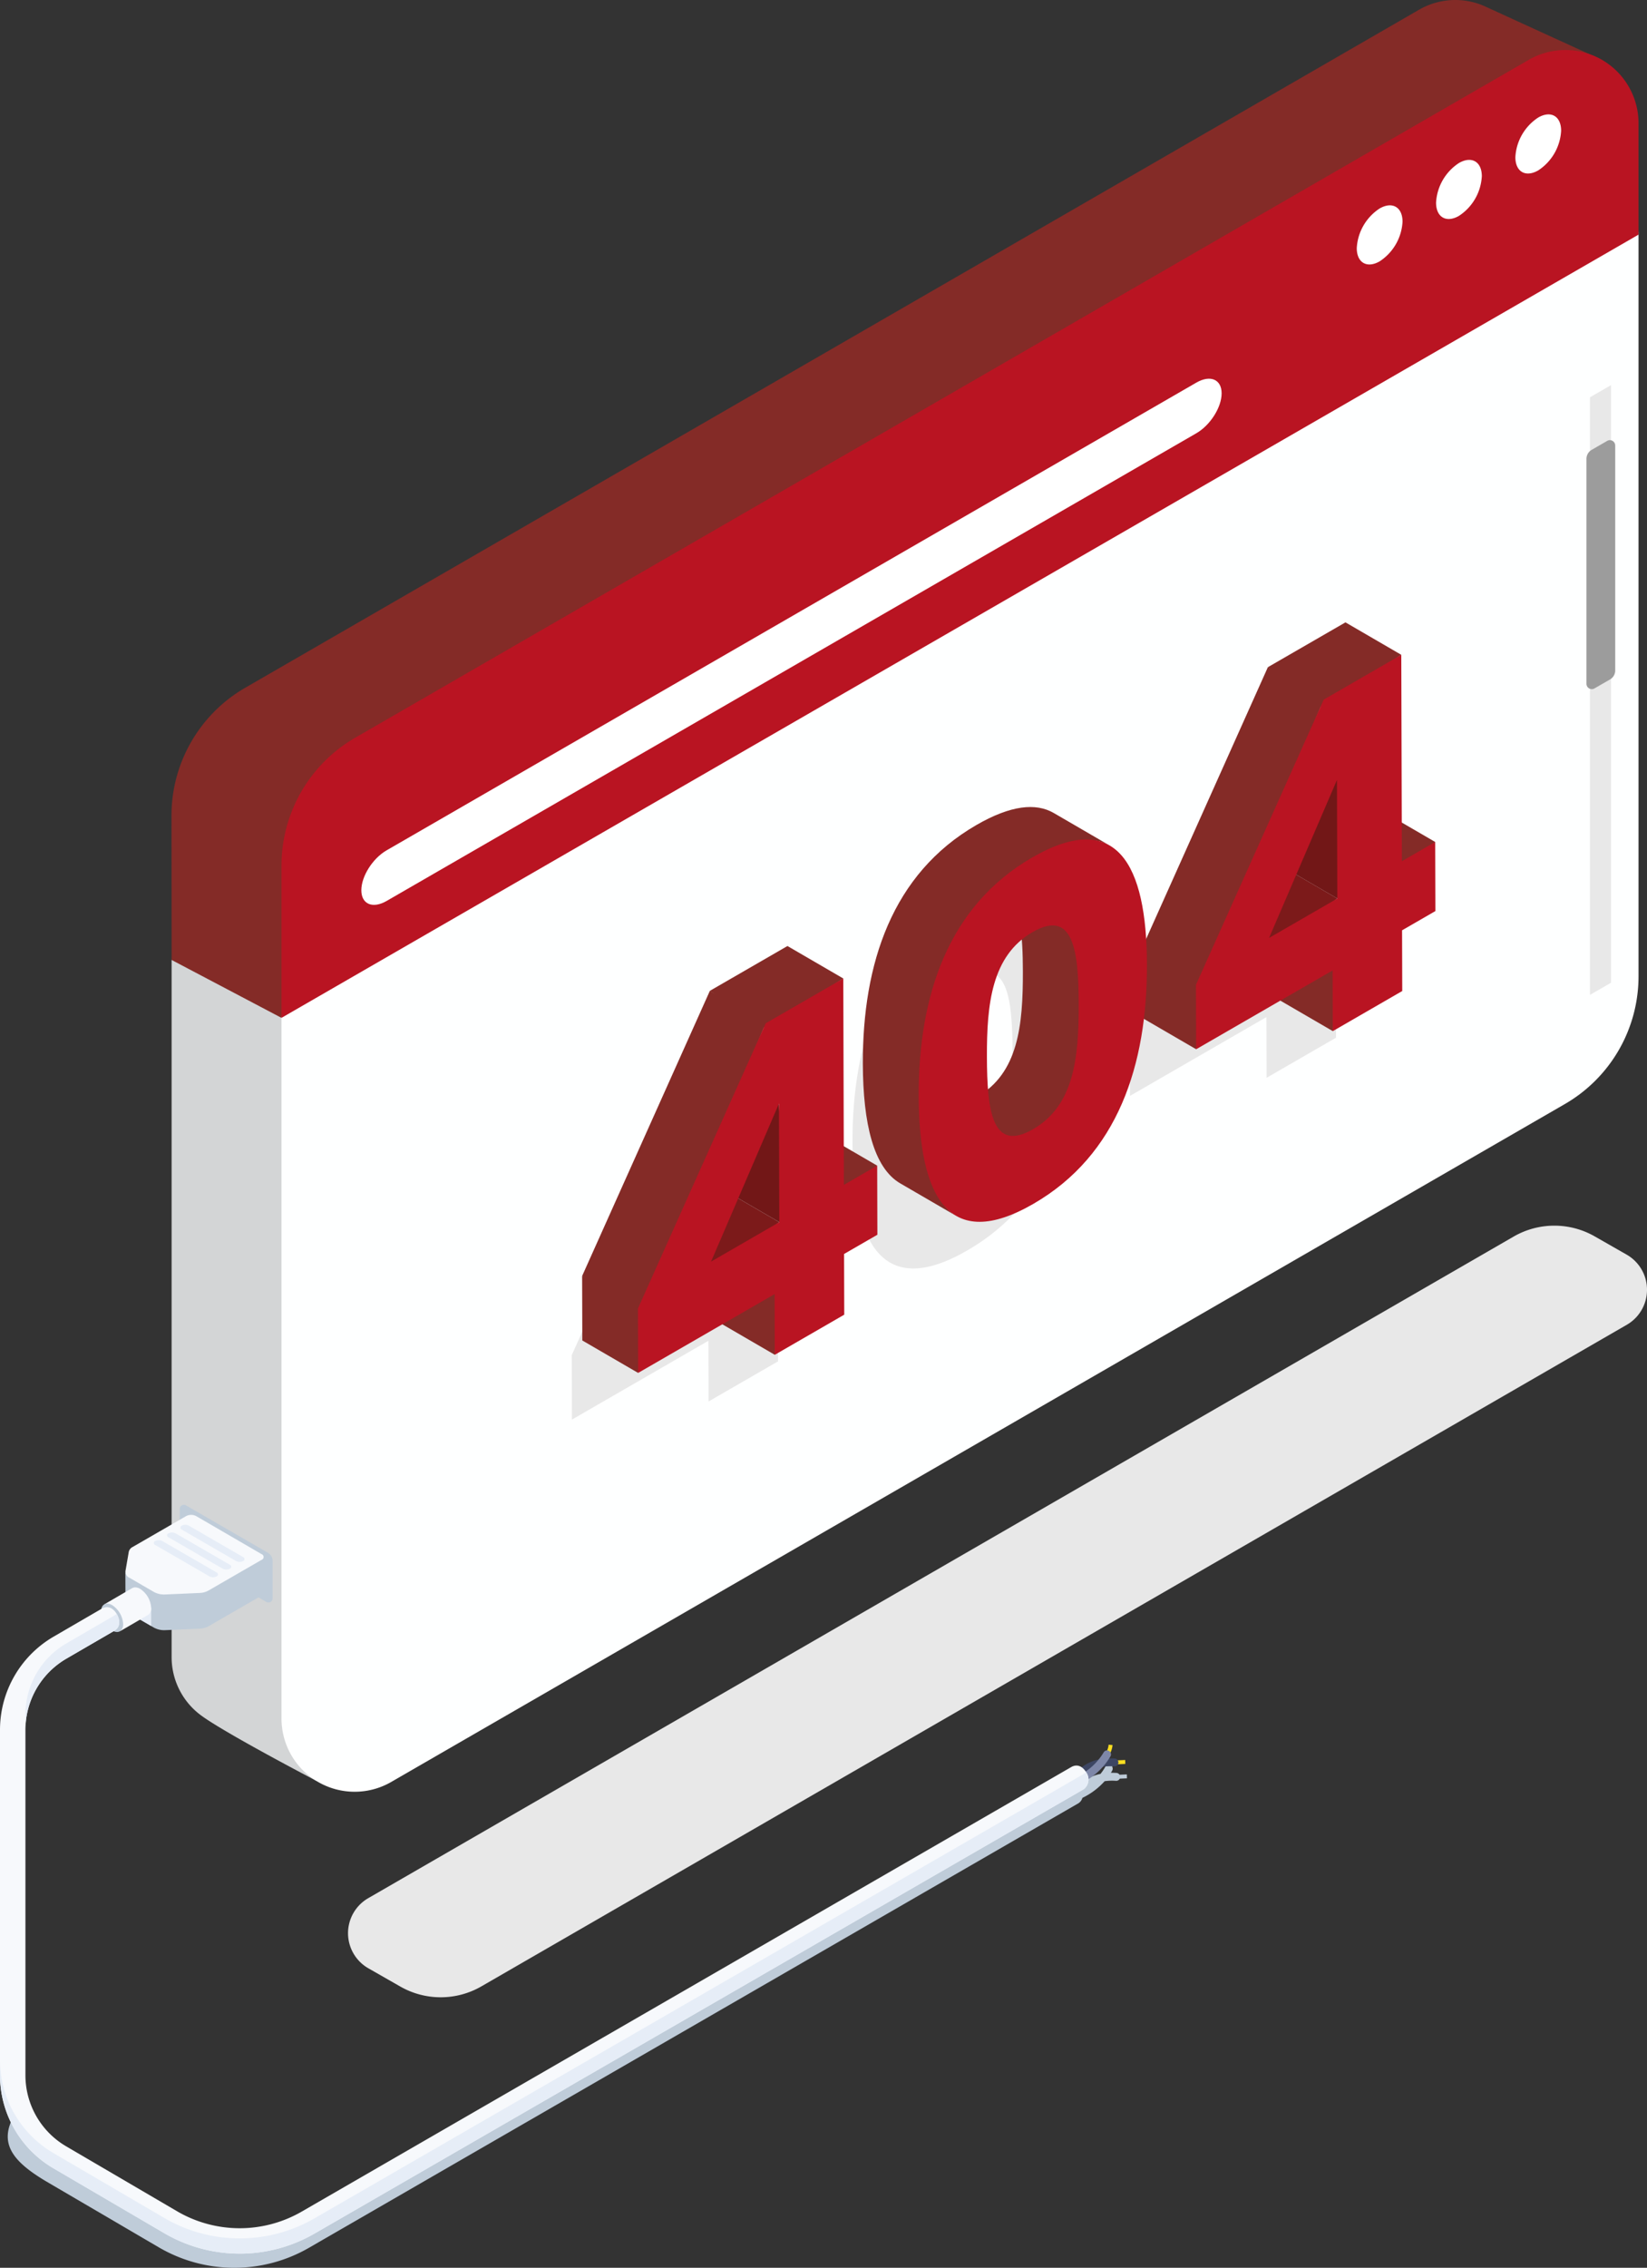
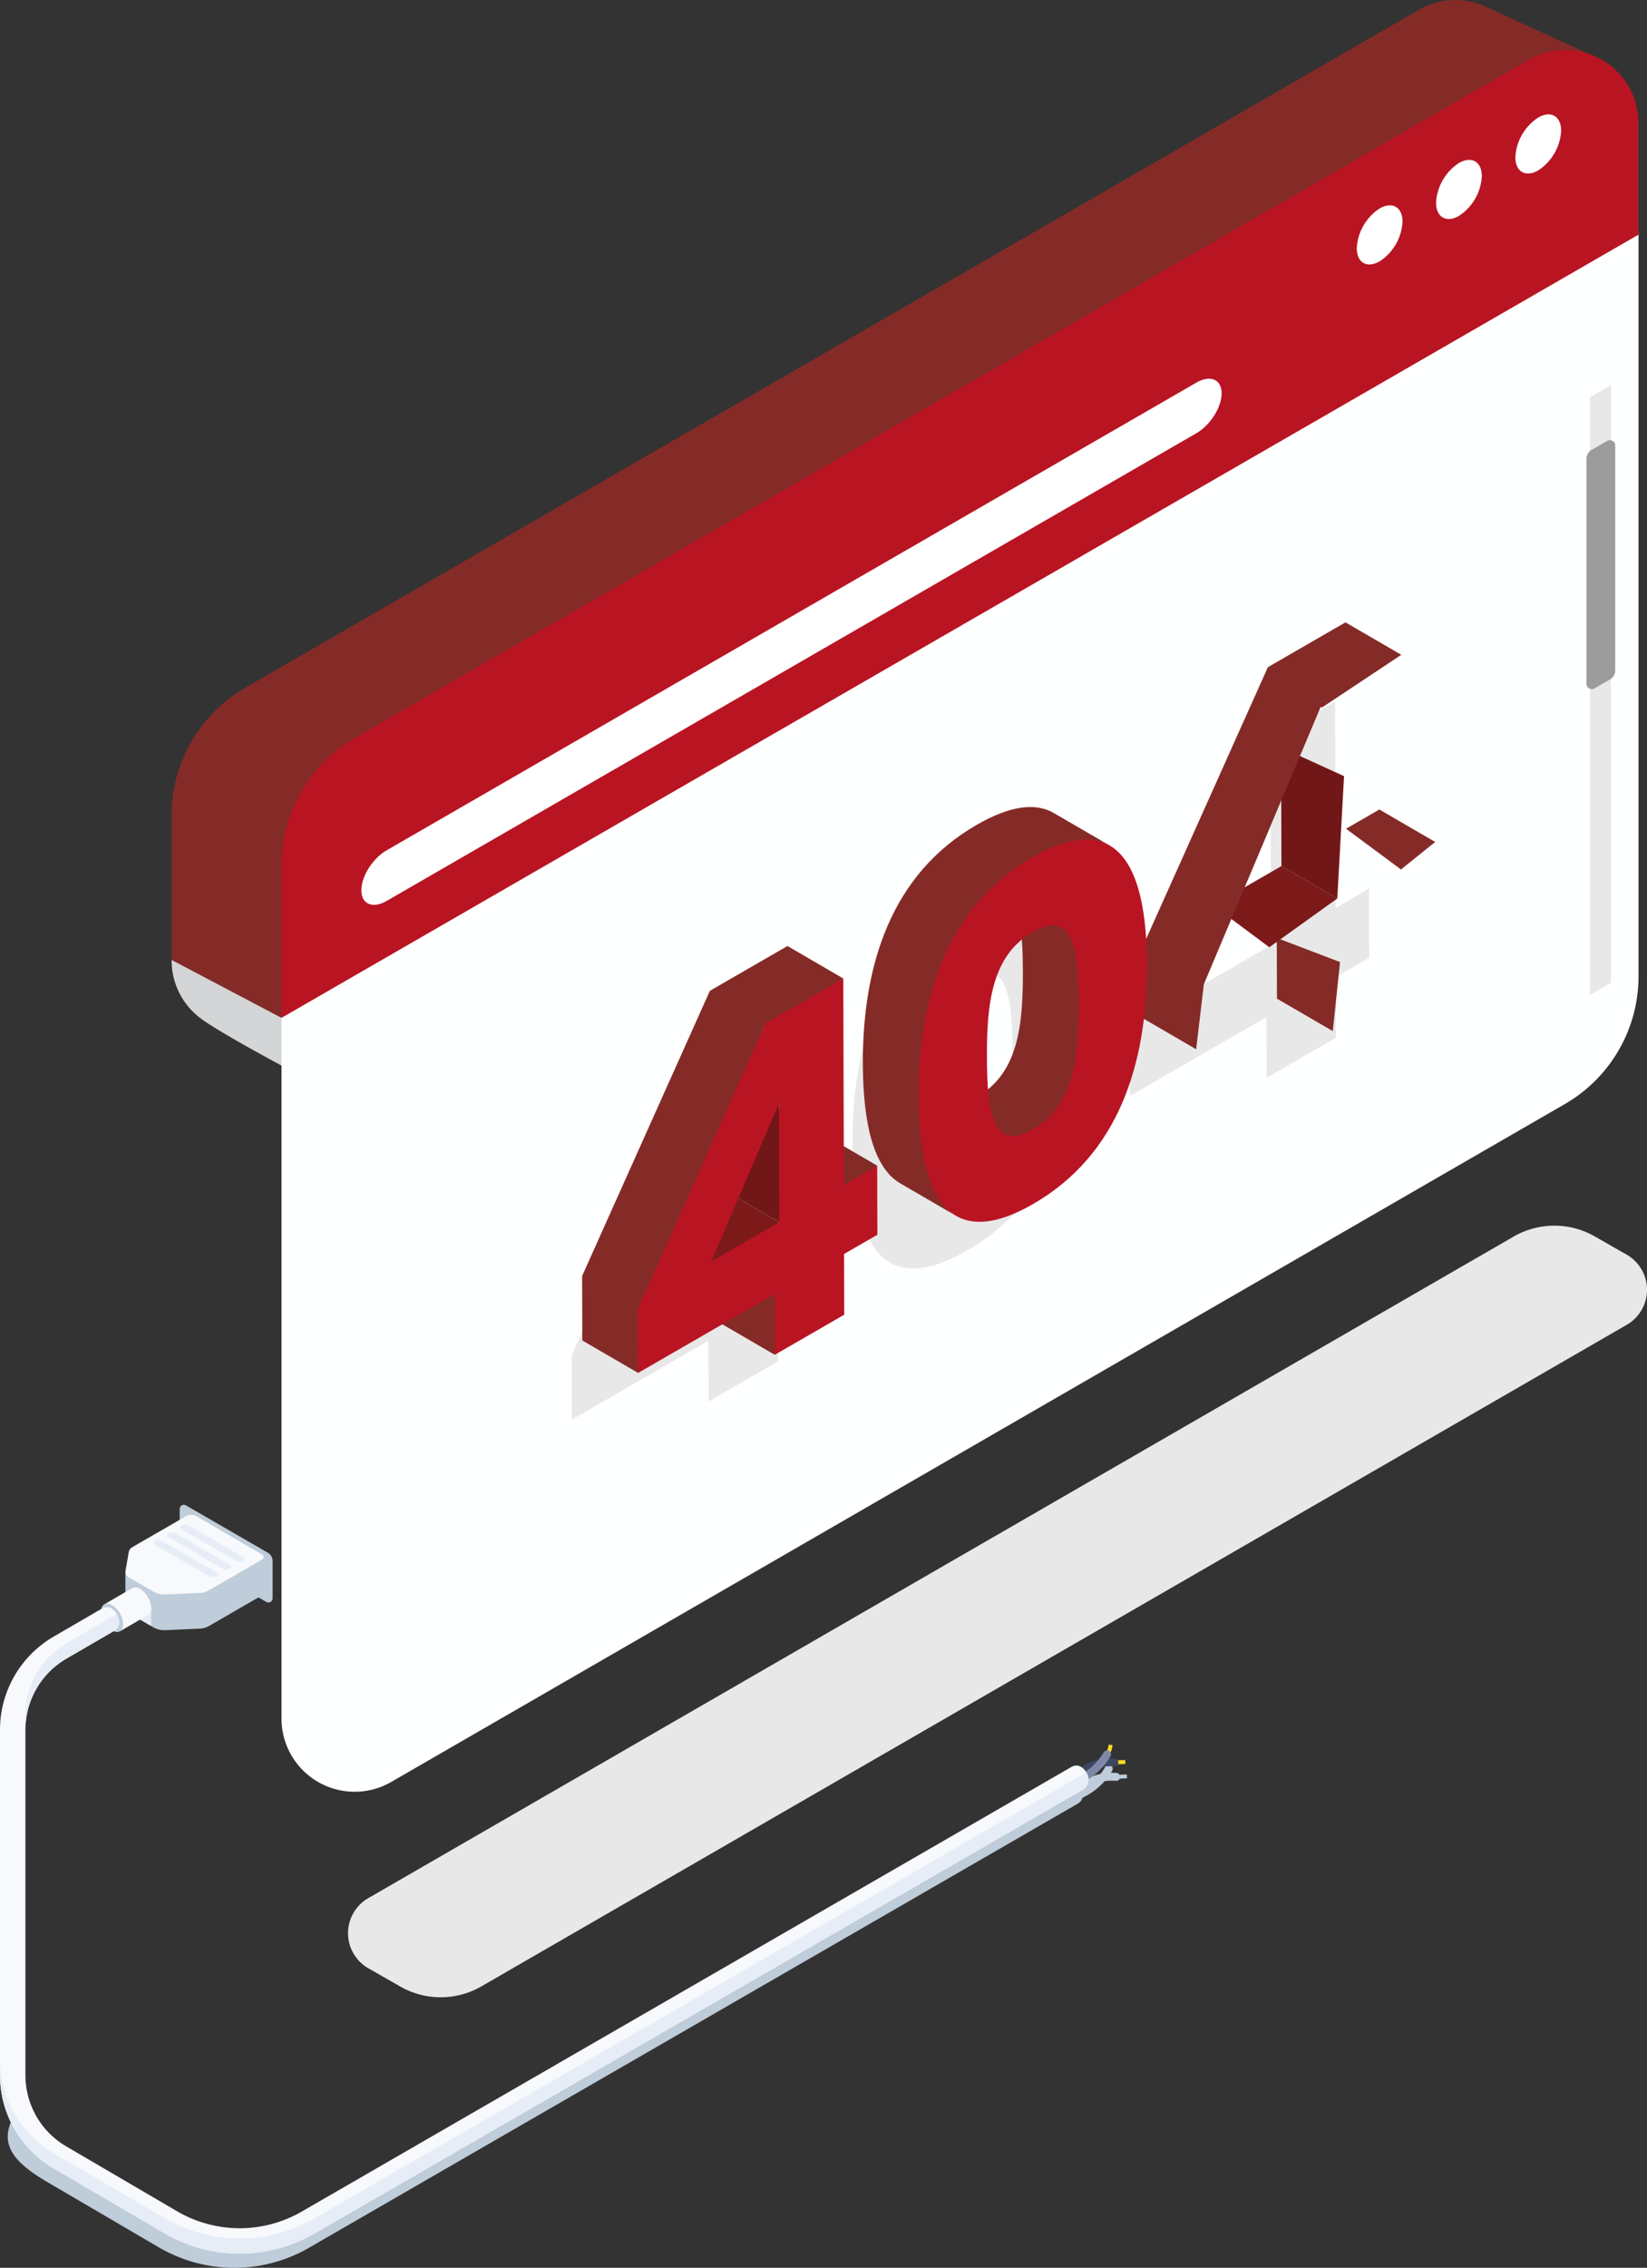
<svg xmlns="http://www.w3.org/2000/svg" id="Groupe_42350" data-name="Groupe 42350" width="397.982" height="547.733" viewBox="0 0 397.982 547.733">
  <rect x="0" y="0" width="397.982" height="547.733" fill="#333333" stroke="none" />
  <defs>
    <clipPath id="clip-path">
      <rect id="Rectangle_17472" data-name="Rectangle 17472" width="397.982" height="547.733" fill="none" />
    </clipPath>
    <clipPath id="clip-path-2">
      <rect id="Rectangle_17465" data-name="Rectangle 17465" width="397.984" height="547.734" fill="none" />
    </clipPath>
    <clipPath id="clip-path-3">
      <rect id="Rectangle_17464" data-name="Rectangle 17464" width="22.448" height="23.595" fill="none" />
    </clipPath>
    <clipPath id="clip-path-4">
      <path id="Tracé_55997" data-name="Tracé 55997" d="M122.687,1119.677,110.1,1126.6a4.8,4.8,0,0,1-2.106.6l-8.222.351a4.937,4.937,0,0,1-2.657-.8l-5.414-2.757c-.655-.38-1.532-.655-1.534-1.187l.025,8.616a1.749,1.749,0,0,0,1.018,1.424l5.9,3.426a5.161,5.161,0,0,0,2.74.589l8.293-.365a4.611,4.611,0,0,0,2.066-.549l12.882-7.438a.849.849,0,0,0,.5-.7l-.024-8.616c0,.254-.545.3-.88.489" transform="translate(-90.17 -1119.188)" fill="none" />
    </clipPath>
    <linearGradient id="linear-gradient" x1="-0.907" y1="9.692" x2="-0.896" y2="9.692" gradientUnits="objectBoundingBox">
      <stop offset="0" stop-color="#e6edf7" />
      <stop offset="0.017" stop-color="#e6edf7" />
      <stop offset="0.37" stop-color="#e6edf7" />
      <stop offset="0.502" stop-color="#dfe7f1" />
      <stop offset="0.693" stop-color="#ccd7e3" />
      <stop offset="0.795" stop-color="#bfccd9" />
      <stop offset="1" stop-color="#bfccd9" />
    </linearGradient>
    <clipPath id="clip-path-6">
      <rect id="Rectangle_17467" data-name="Rectangle 17467" width="6.213" height="6.23" fill="none" />
    </clipPath>
    <clipPath id="clip-path-7">
      <path id="Tracé_56000" data-name="Tracé 56000" d="M81.776,1141.161,75,1145.1c.486-.282.85.868,1.591,1.3a3.15,3.15,0,0,1,1.893,3.3c0,.841.773,1.632.3,1.91l6.772-3.936a1.867,1.867,0,0,0,.778-1.711,5.859,5.859,0,0,0-2.659-4.605,2.428,2.428,0,0,0-1.2-.366,1.38,1.38,0,0,0-.7.18" transform="translate(-75.003 -1140.981)" fill="none" />
    </clipPath>
    <linearGradient id="linear-gradient-2" x1="-1.541" y1="11.199" x2="-1.519" y2="11.199" gradientUnits="objectBoundingBox">
      <stop offset="0" stop-color="#e6edf7" />
      <stop offset="0.188" stop-color="#e6edf7" />
      <stop offset="0.444" stop-color="#ecf1f8" />
      <stop offset="0.983" stop-color="#f7f9fc" />
      <stop offset="1" stop-color="#f7f9fc" />
    </linearGradient>
    <clipPath id="clip-path-9">
      <rect id="Rectangle_17470" data-name="Rectangle 17470" width="270.444" height="122.865" fill="none" />
    </clipPath>
  </defs>
  <g id="Groupe_42349" data-name="Groupe 42349" clip-path="url(#clip-path)">
    <g id="Groupe_42334" data-name="Groupe 42334" transform="translate(0 -0.001)">
      <g id="Groupe_42333" data-name="Groupe 42333" clip-path="url(#clip-path-2)">
        <path id="Tracé_55985" data-name="Tracé 55985" d="M559.289,904.97l-276.774,159.79a19.666,19.666,0,0,1-19.586.046l-7.713-4.405a9.771,9.771,0,0,1-.04-16.947L531.95,883.663a19.667,19.667,0,0,1,19.586-.046l7.713,4.405a9.771,9.771,0,0,1,.04,16.948" transform="translate(-166.191 -584.997)" fill="#e8e8e8" />
-         <path id="Tracé_55986" data-name="Tracé 55986" d="M158.306,544.029,450.23,375.164a35.646,35.646,0,0,0,17.823-30.87l-.7-172.669L123.423,345.815V514.09a17.463,17.463,0,0,0,6.872,14c5.355,4.114,28.011,15.942,28.011,15.942" transform="translate(-81.952 -113.957)" fill="#d3d5d6" />
+         <path id="Tracé_55986" data-name="Tracé 55986" d="M158.306,544.029,450.23,375.164a35.646,35.646,0,0,0,17.823-30.87l-.7-172.669L123.423,345.815a17.463,17.463,0,0,0,6.872,14c5.355,4.114,28.011,15.942,28.011,15.942" transform="translate(-81.952 -113.957)" fill="#d3d5d6" />
        <path id="Tracé_55987" data-name="Tracé 55987" d="M472.92,69.244l-3.871-54.751S446.827,4.347,440.906,1.625a17.477,17.477,0,0,0-16.2.768L141.142,166.11a35.646,35.646,0,0,0-17.823,30.871l.035,34.874,26.553,13.985Z" transform="translate(-81.883 0.003)" fill="#842b27" />
        <path id="Tracé_55988" data-name="Tracé 55988" d="M202.447,356.209V525.69A17.676,17.676,0,0,0,228.968,541l283.575-163.72a35.633,35.633,0,0,0,17.816-30.867V166.591Z" transform="translate(-134.424 -110.614)" fill="#feffff" />
        <path id="Tracé_55989" data-name="Tracé 55989" d="M202.447,232.861v36.8L530.359,80.493V53.587a17.679,17.679,0,0,0-26.52-15.313L220.274,201.994a35.644,35.644,0,0,0-17.827,30.867" transform="translate(-134.424 -23.821)" fill="#b91422" />
        <path id="Tracé_55990" data-name="Tracé 55990" d="M1100.839,86.181a12.221,12.221,0,0,1-5.529,9.576c-3.054,1.763-5.529.334-5.529-3.192a12.221,12.221,0,0,1,5.529-9.577c3.054-1.763,5.529-.334,5.529,3.192" transform="translate(-723.608 -54.602)" fill="#fff" />
        <path id="Tracé_55991" data-name="Tracé 55991" d="M1043.813,118.872a12.221,12.221,0,0,1-5.529,9.577c-3.053,1.763-5.529.334-5.529-3.192a12.22,12.22,0,0,1,5.529-9.576c3.054-1.763,5.529-.334,5.529,3.192" transform="translate(-685.743 -76.308)" fill="#fff" />
        <path id="Tracé_55992" data-name="Tracé 55992" d="M986.785,151.56a12.22,12.22,0,0,1-5.529,9.576c-3.054,1.763-5.529.334-5.529-3.192a12.222,12.222,0,0,1,5.529-9.577c3.054-1.763,5.529-.334,5.529,3.192" transform="translate(-647.877 -98.013)" fill="#fff" />
        <path id="Tracé_55993" data-name="Tracé 55993" d="M461.624,285.4,265.972,398.357c-3.377,1.949-6.114.793-6.114-2.584s2.737-7.695,6.114-9.644L461.624,273.17c3.377-1.949,6.114-.793,6.114,2.584s-2.737,7.695-6.114,9.644" transform="translate(-172.544 -180.753)" fill="#fff" />
        <path id="Tracé_55994" data-name="Tracé 55994" d="M1148.526,421.171l-5.09,2.939V279.771l5.09-2.939Z" transform="translate(-759.235 -183.814)" fill="#e8e8e8" />
        <path id="Tracé_55995" data-name="Tracé 55995" d="M1146.609,374.184l-3.762,2.172a1.291,1.291,0,0,1-1.936-1.118V320.907a2.5,2.5,0,0,1,1.251-2.166l3.762-2.172a1.29,1.29,0,0,1,1.936,1.118v54.331a2.5,2.5,0,0,1-1.251,2.166" transform="translate(-757.558 -210.083)" fill="#9c9c9c" />
        <g id="Groupe_42332" data-name="Groupe 42332" transform="translate(43.423 363.453)" style="mix-blend-mode: multiply;isolation: isolate">
          <g id="Groupe_42331" data-name="Groupe 42331">
            <g id="Groupe_42330" data-name="Groupe 42330" clip-path="url(#clip-path-3)">
              <path id="Tracé_55996" data-name="Tracé 55996" d="M150.173,1105.142l-19.8-11.441a2.28,2.28,0,0,1-1.139-1.975v-9.035a1.006,1.006,0,0,1,1.509-.871l19.8,11.441a2.281,2.281,0,0,1,1.14,1.975v9.035a1.006,1.006,0,0,1-1.51.871" transform="translate(-129.235 -1081.683)" fill="#bfccd9" />
            </g>
          </g>
        </g>
      </g>
    </g>
    <g id="Groupe_42336" data-name="Groupe 42336" transform="translate(30.298 376.054)">
      <g id="Groupe_42335" data-name="Groupe 42335" clip-path="url(#clip-path-4)">
        <rect id="Rectangle_17466" data-name="Rectangle 17466" width="33.422" height="17.713" fill="url(#linear-gradient)" />
      </g>
    </g>
    <g id="Groupe_42341" data-name="Groupe 42341" transform="translate(0 -0.001)">
      <g id="Groupe_42340" data-name="Groupe 42340" clip-path="url(#clip-path-2)">
        <path id="Tracé_55998" data-name="Tracé 55998" d="M91.944,1096.66a1.771,1.771,0,0,0-.948,1.155l-.808,4.68a1.641,1.641,0,0,0,1,1.631l5.9,3.426a5.16,5.16,0,0,0,2.74.589l8.293-.365a4.614,4.614,0,0,0,2.066-.549l12.882-7.438a.735.735,0,0,0,.008-1.391l-15.817-9.192a2.645,2.645,0,0,0-2.4,0Z" transform="translate(-59.873 -723.034)" fill="#f7f9fc" />
        <g id="Groupe_42339" data-name="Groupe 42339" transform="translate(30.318 386.495)" style="mix-blend-mode: multiply;isolation: isolate">
          <g id="Groupe_42338" data-name="Groupe 42338">
            <g id="Groupe_42337" data-name="Groupe 42337" clip-path="url(#clip-path-6)">
              <path id="Tracé_55999" data-name="Tracé 55999" d="M90.23,1150.566l.11-.306,6.1,1.854v4.376l-5.19-3.016a1.749,1.749,0,0,1-1.018-1.424Z" transform="translate(-90.23 -1150.26)" fill="#e6edf7" />
            </g>
          </g>
        </g>
      </g>
    </g>
    <g id="Groupe_42343" data-name="Groupe 42343" transform="translate(25.201 383.376)">
      <g id="Groupe_42342" data-name="Groupe 42342" clip-path="url(#clip-path-7)">
        <rect id="Rectangle_17469" data-name="Rectangle 17469" width="15.125" height="14.862" transform="translate(-4.598 2.654) rotate(-30)" fill="url(#linear-gradient-2)" />
      </g>
    </g>
    <g id="Groupe_42348" data-name="Groupe 42348" transform="translate(0 -0.001)">
      <g id="Groupe_42347" data-name="Groupe 42347" clip-path="url(#clip-path-2)">
        <path id="Tracé_56001" data-name="Tracé 56001" d="M75.364,1153.06c-1.472-.85-2.672-.168-2.676,1.525a5.862,5.862,0,0,0,2.658,4.605c1.474.851,2.672.167,2.676-1.525a5.858,5.858,0,0,0-2.659-4.605" transform="translate(-48.264 -765.381)" fill="#bfccd9" />
        <path id="Tracé_56002" data-name="Tracé 56002" d="M130.079,1097.22l13.11,7.588a1.859,1.859,0,0,0,1.682,0,.512.512,0,0,0,0-.971l-13.11-7.588a1.858,1.858,0,0,0-1.682,0,.513.513,0,0,0,0,.971" transform="translate(-86.14 -727.768)" fill="#e6edf7" />
        <path id="Tracé_56003" data-name="Tracé 56003" d="M120.524,1102.737l13.11,7.588a1.859,1.859,0,0,0,1.682,0,.512.512,0,0,0,0-.971l-13.11-7.588a1.859,1.859,0,0,0-1.682,0,.512.512,0,0,0,0,.971" transform="translate(-79.796 -731.432)" fill="#e6edf7" />
        <path id="Tracé_56004" data-name="Tracé 56004" d="M110.968,1108.254l13.11,7.588a1.858,1.858,0,0,0,1.682,0,.512.512,0,0,0,0-.971l-13.11-7.588a1.857,1.857,0,0,0-1.682,0,.512.512,0,0,0,0,.971" transform="translate(-73.451 -735.095)" fill="#e6edf7" />
        <path id="Tracé_56005" data-name="Tracé 56005" d="M862.234,554.089l8.048-4.647.047,16.691-8.049,4.647.042,14.661L845.54,595.13l-.042-14.661-32.977,19.039-.044-15.563,30.87-68.883,18.745-10.822Zm-15.6,9.009-.081-28.645-16.409,38.166Z" transform="translate(-539.48 -334.812)" fill="#e8e8e8" />
        <path id="Tracé_56006" data-name="Tracé 56006" d="M981.286,596.371l-13.275-9.839,8.048-4.647,13.494,7.841Z" transform="translate(-642.754 -386.368)" fill="#842b27" />
        <path id="Tracé_56007" data-name="Tracé 56007" d="M931.741,696.727l-13.493-7.841-.042-14.661,15.285,5.819Z" transform="translate(-609.683 -447.681)" fill="#842b27" />
        <path id="Tracé_56008" data-name="Tracé 56008" d="M886.05,642.142l-13.556-10.094,16.49-9.52,13.493,7.841Z" transform="translate(-579.331 -413.354)" fill="#7c1a1a" />
        <path id="Tracé_56009" data-name="Tracé 56009" d="M934.9,573.762l-13.493-7.841-.081-28.645,15.205,6.933Z" transform="translate(-611.756 -356.747)" fill="#721717" />
        <path id="Tracé_56010" data-name="Tracé 56010" d="M833.467,707.976l-13.493-7.841-.044-15.563,15.585,6.1Z" transform="translate(-544.429 -454.551)" fill="#842b27" />
        <path id="Tracé_56011" data-name="Tracé 56011" d="M924.816,467.963l-13.012-9.78,18.745-10.822,13.493,7.841Z" transform="translate(-605.432 -297.043)" fill="#842b27" />
        <path id="Tracé_56012" data-name="Tracé 56012" d="M834.908,557.155l-14.979-8.7,30.87-68.882,13.493,7.841Z" transform="translate(-544.429 -318.43)" fill="#842b27" />
-         <path id="Tracé_56013" data-name="Tracé 56013" d="M909.843,520.546l8.049-4.647.047,16.69-8.049,4.647.042,14.661-16.782,9.689-.042-14.661-32.977,19.039-.044-15.563,30.871-68.882L909.7,470.7Zm-15.6,9.009-.081-28.645-16.409,38.165Z" transform="translate(-571.093 -312.54)" fill="#b91422" />
        <path id="Tracé_56014" data-name="Tracé 56014" d="M640.527,641.316c20.415-11.786,27.63,1.669,27.7,25.8.069,24.36-7.046,46.09-27.461,57.877s-27.628-1.67-27.7-26.031c-.069-24.135,7.047-45.864,27.46-57.65m.186,65.637c9.913-5.723,11.06-17.23,11.023-30.312-.036-12.631-1.245-23-11.158-17.28s-11.059,17.456-11.024,30.087c.037,13.082,1.247,23.228,11.158,17.506" transform="translate(-407.073 -422.951)" fill="#e8e8e8" />
        <path id="Tracé_56015" data-name="Tracé 56015" d="M710.3,649.695l-14.512-6.149c3.562,2.07,4.139,9.674,4.164,18.341.037,13.082-1.11,24.589-11.023,30.312-3.127,1.805-5.388,2.031-7.02,1.083l12.959,8.707c1.631.948,4.871.573,8-1.232,9.913-5.724,13.287-17.781,13.25-30.863-.025-8.667-2.255-18.129-5.817-20.2" transform="translate(-452.783 -427.31)" fill="#842b27" />
        <path id="Tracé_56016" data-name="Tracé 56016" d="M666.663,581.552c-4.338-2.521-10.433-1.881-18.684,2.883-20.413,11.785-27.529,33.515-27.46,57.65.041,14.533,2.626,25.185,9.039,28.912l13.493,7.841c-6.413-3.727-7.246-15.048-7.287-29.581-.068-24.135,6.411-44.448,26.824-56.233,8.251-4.764,13.23-6.152,17.568-3.631Z" transform="translate(-412.021 -385.182)" fill="#842b27" />
        <path id="Tracé_56017" data-name="Tracé 56017" d="M688.137,607.772c20.415-11.786,27.63,1.669,27.7,25.8.069,24.36-7.046,46.09-27.461,57.877s-27.628-1.67-27.7-26.031c-.069-24.135,7.047-45.864,27.46-57.65m.186,65.637c9.913-5.723,11.06-17.23,11.023-30.312-.036-12.631-1.245-23-11.157-17.28s-11.059,17.455-11.024,30.087c.037,13.082,1.247,23.228,11.158,17.506" transform="translate(-438.685 -400.678)" fill="#b91422" />
        <path id="Tracé_56018" data-name="Tracé 56018" d="M460.94,786.743l8.048-4.647.047,16.691-8.048,4.647.042,14.661-16.784,9.69-.042-14.661-32.977,19.039-.044-15.563,30.87-68.882L460.8,736.9Zm-15.606,9.01-.081-28.645-16.406,38.164Z" transform="translate(-273.022 -489.293)" fill="#e8e8e8" />
        <path id="Tracé_56019" data-name="Tracé 56019" d="M579.077,830.011l-12.356-10.823,8.049-4.647,13.493,7.841Z" transform="translate(-376.3 -540.849)" fill="#842b27" />
        <path id="Tracé_56020" data-name="Tracé 56020" d="M530.445,929.385l-13.493-7.841-.042-14.661,14.953,6.419Z" transform="translate(-343.226 -602.164)" fill="#842b27" />
        <path id="Tracé_56021" data-name="Tracé 56021" d="M485.437,874.371,471.2,864.706l16.488-9.519,13.493,7.841Z" transform="translate(-312.877 -567.838)" fill="#7c1a1a" />
        <path id="Tracé_56022" data-name="Tracé 56022" d="M535.068,807.26l-14.954-8.681-.081-28.645,13.493,7.841Z" transform="translate(-345.299 -511.231)" fill="#721717" />
        <path id="Tracé_56023" data-name="Tracé 56023" d="M432.172,940.634l-13.493-7.841-.044-15.563,16.162,6.538Z" transform="translate(-277.971 -609.034)" fill="#842b27" />
        <path id="Tracé_56024" data-name="Tracé 56024" d="M523.977,699.966l-13.469-9.128,18.747-10.823,13.493,7.841Z" transform="translate(-338.974 -451.525)" fill="#842b27" />
        <path id="Tracé_56025" data-name="Tracé 56025" d="M433.584,789.828l-14.95-8.719,30.87-68.882L463,720.068Z" transform="translate(-277.971 -472.913)" fill="#842b27" />
        <path id="Tracé_56026" data-name="Tracé 56026" d="M508.55,753.2l8.048-4.647.047,16.691-8.048,4.647.042,14.661-16.784,9.69-.042-14.661-32.977,19.039-.044-15.563,30.87-68.882,18.746-10.823Zm-15.606,9.01-.081-28.645L476.456,771.73Z" transform="translate(-304.635 -467.021)" fill="#b91422" />
        <g id="Groupe_42346" data-name="Groupe 42346" transform="translate(1.872 424.869)" style="mix-blend-mode: multiply;isolation: isolate">
          <g id="Groupe_42345" data-name="Groupe 42345">
            <g id="Groupe_42344" data-name="Groupe 42344" clip-path="url(#clip-path-9)">
              <path id="Tracé_56027" data-name="Tracé 56027" d="M275.987,1268.168c-.422.012-1.175.048-1.76.077a.949.949,0,0,0-.731-.433c-.473-.033-.925-.043-1.358-.037.106-.171.21-.346.31-.525a.951.951,0,0,0,0-.927,5.248,5.248,0,0,0,.479-1.769l-.949-.087a4.279,4.279,0,0,1-.358,1.37.948.948,0,0,0-.833.484,12.283,12.283,0,0,1-1.171,1.727,9.339,9.339,0,0,0-4.983,2.679,2.429,2.429,0,0,0-3.4-.916L75.262,1377.19A29.968,29.968,0,0,1,45.2,1377.1L18.334,1361.38c-6.047-3.54-11.091-9.411-11.852-9.589-2.761,6.136.918,10.31,8.748,14.892L42.1,1382.406a36.124,36.124,0,0,0,36.238.106L264.3,1275.133a2.291,2.291,0,0,0,.951-1.3,17.183,17.183,0,0,0,5.372-4.028,12.746,12.746,0,0,1,2.74-.092.95.95,0,0,0,.913-.517c.581-.029,1.327-.063,1.736-.075Z" transform="translate(-5.57 -1264.467)" fill="#bfccd9" />
            </g>
          </g>
        </g>
        <path id="Tracé_56028" data-name="Tracé 56028" d="M801.565,1266.18l-.05-.951c.074,0,1.838-.1,2.58-.119l.028.952c-.731.021-2.54.116-2.558.117" transform="translate(-532.201 -840.025)" fill="#fbde21" />
        <path id="Tracé_56029" data-name="Tracé 56029" d="M773.357,1269.465a.952.952,0,0,1-.842-1.391c.1-.188,2.495-4.6,9.762-4.1a.953.953,0,0,1-.13,1.9c-5.969-.408-7.871,2.949-7.948,3.093a.959.959,0,0,1-.841.5" transform="translate(-512.873 -839.243)" fill="#3d4663" />
        <path id="Tracé_56030" data-name="Tracé 56030" d="M795.828,1256.723l-.73-.612.365.306-.367-.3a3.983,3.983,0,0,0,.726-2.014l.949.087a4.858,4.858,0,0,1-.943,2.538" transform="translate(-527.939 -832.713)" fill="#fbde21" />
        <path id="Tracé_56031" data-name="Tracé 56031" d="M773.055,1266.417a.953.953,0,0,1-.352-1.838,14.836,14.836,0,0,0,6.66-5.928.953.953,0,0,1,1.664.928,16.535,16.535,0,0,1-7.621,6.771.954.954,0,0,1-.35.067" transform="translate(-512.671 -835.412)" fill="#7e87a8" />
        <path id="Tracé_56032" data-name="Tracé 56032" d="M57.923,1311.4a36.042,36.042,0,0,1-18.21-4.926l-26.867-15.723A26.047,26.047,0,0,1,0,1268.355v-83.5A26.054,26.054,0,0,1,12.926,1162.4l11.629-6.756c1.468-.852,2.8-.2,3.655,1.271s.9,3.19-.568,4.043l-11.629,6.756a19.888,19.888,0,0,0-9.868,17.144v83.5a19.881,19.881,0,0,0,9.8,17.1l26.867,15.722a29.968,29.968,0,0,0,30.061.087l185.969-107.379c1.469-.849,2.808-.157,3.657,1.313a2.983,2.983,0,0,1-.585,4.009L75.951,1306.584a36.038,36.038,0,0,1-18.027,4.82" transform="translate(0 -767.088)" fill="#f7f9fc" />
        <path id="Tracé_56033" data-name="Tracé 56033" d="M39.787,1160.428l-11.629,6.756a19.889,19.889,0,0,0-9.868,17.144v3.682a19.89,19.89,0,0,1,9.868-17.144l11.629-6.756c1.467-.853,1.42-2.575.568-4.042-.011-.019-.023-.036-.034-.055a2.49,2.49,0,0,1-.534.416" transform="translate(-12.144 -770.24)" fill="#e6edf7" />
        <path id="Tracé_56034" data-name="Tracé 56034" d="M262.427,1273.731a2.1,2.1,0,0,1-.506.453L75.951,1381.563a36.124,36.124,0,0,1-36.238-.106l-26.867-15.722A26.047,26.047,0,0,1,0,1343.334v3.682a26.048,26.048,0,0,0,12.846,22.4l26.867,15.722a36.124,36.124,0,0,0,36.238.105L261.92,1277.866a2.983,2.983,0,0,0,.584-4.009c-.025-.044-.052-.084-.078-.126" transform="translate(0 -845.749)" fill="#e6edf7" />
      </g>
    </g>
  </g>
</svg>